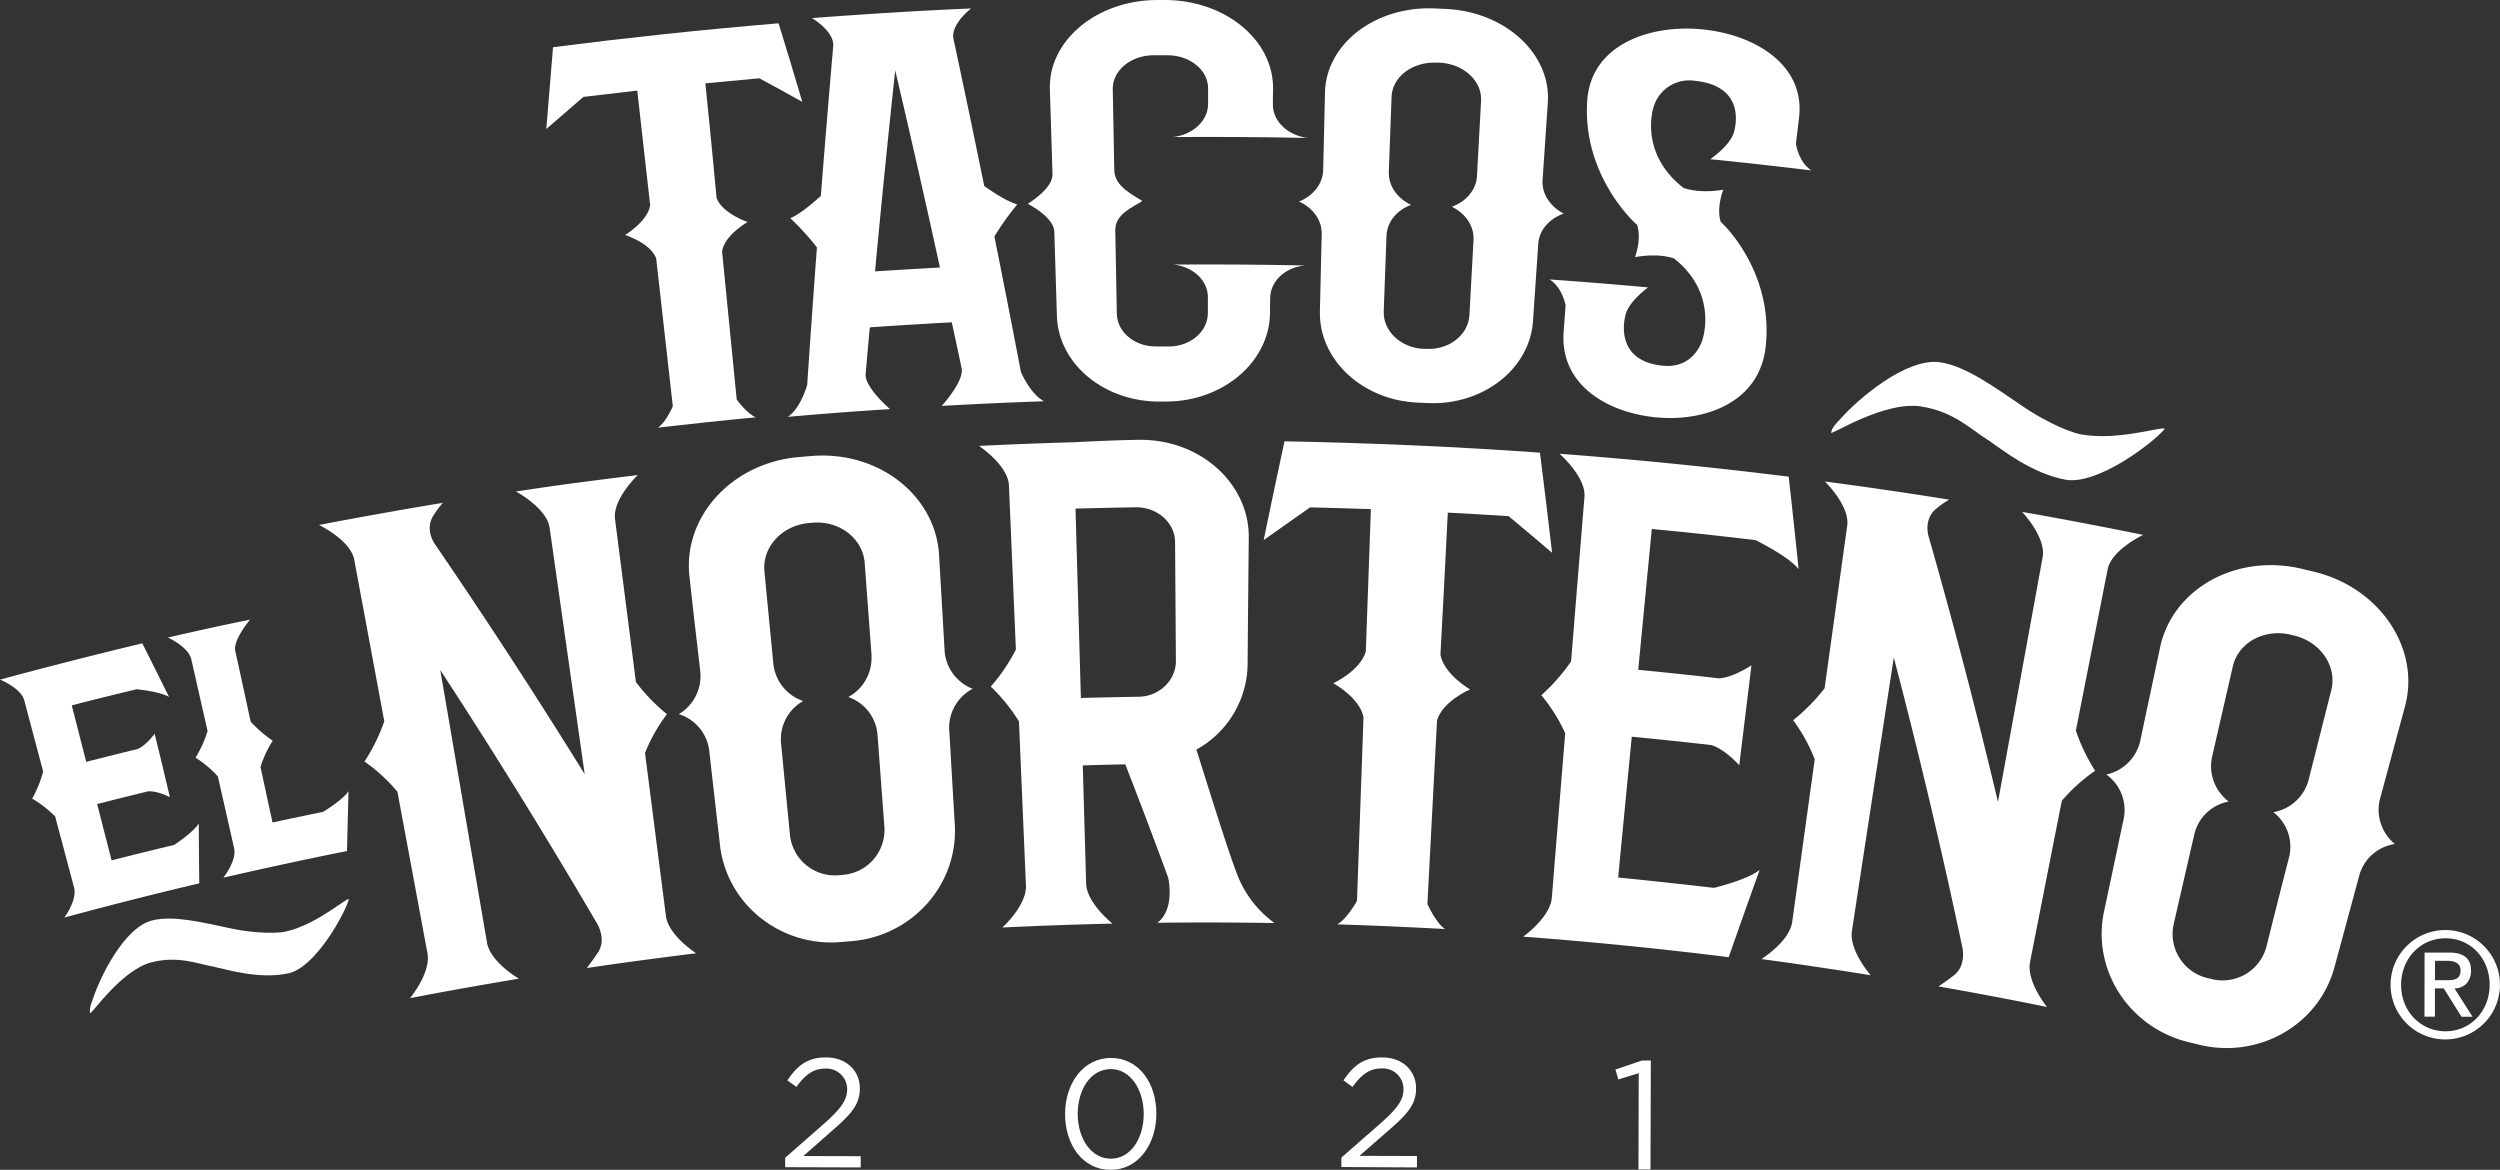
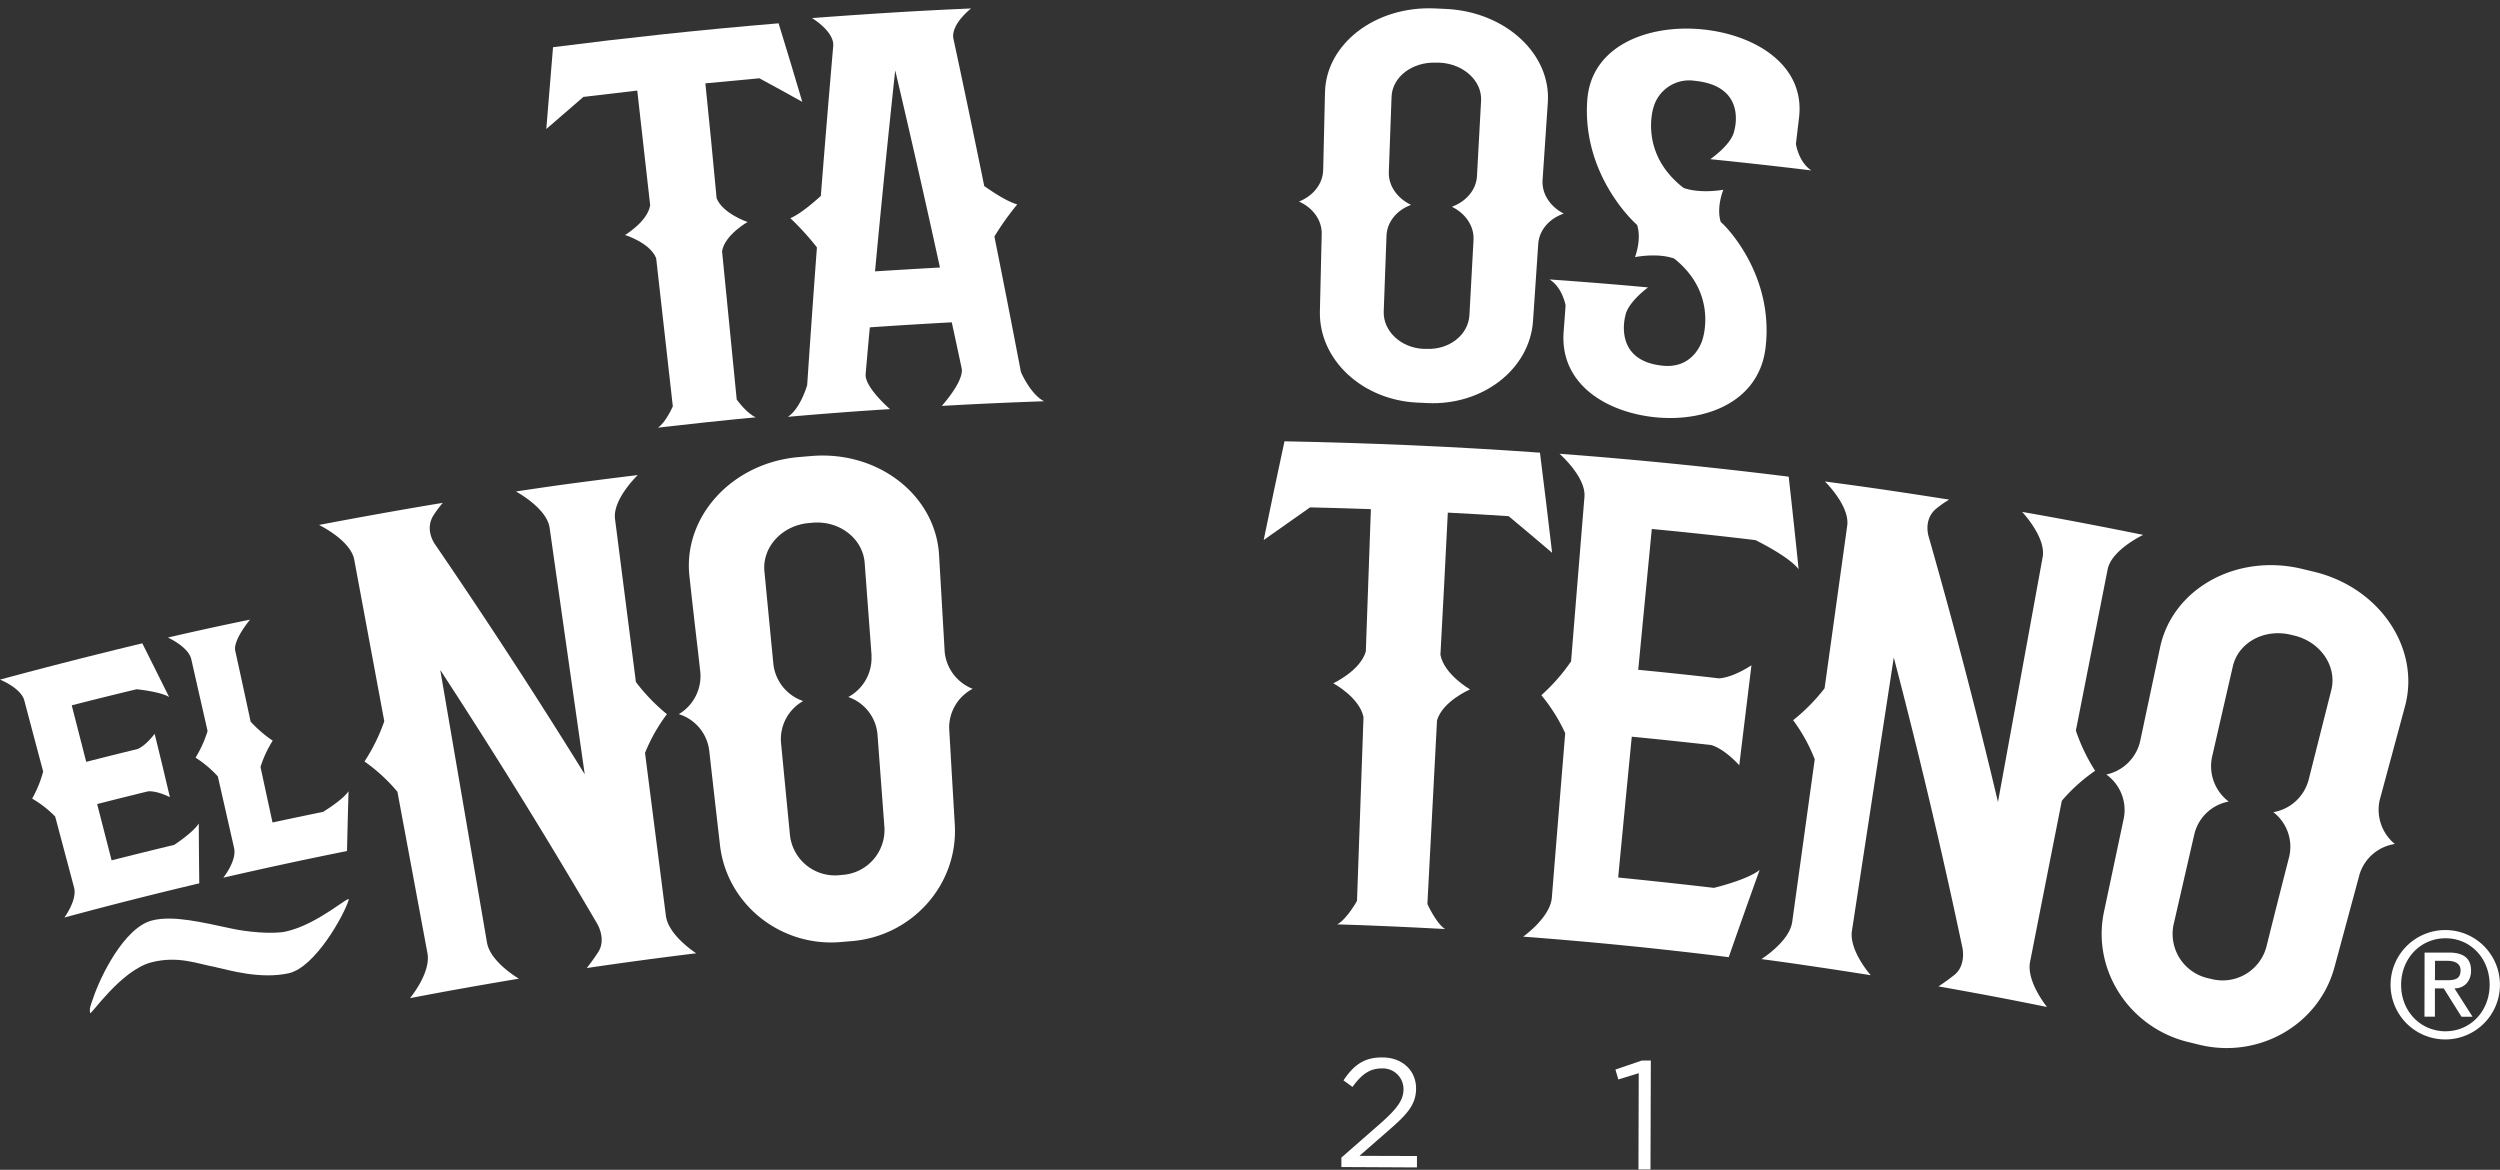
<svg xmlns="http://www.w3.org/2000/svg" viewBox="0 0 646.72 302.62">
  <rect x="0" y="0" width="646.72" height="302.62" fill="#333333" stroke="none" />
  <defs>
    <style>.cls-1{fill:#fff;}</style>
  </defs>
  <g id="Layer_2" data-name="Layer 2">
    <g id="Curriculum_Vitae" data-name="Curriculum Vitae">
      <path class="cls-1" d="M243.64,105q13.22-.75,26.46-1.2c-3.51-1.75-6-7.56-6-7.56q-3.34-17.53-6.86-35.05a69.89,69.89,0,0,1,5.91-8.31c-2.41-.67-5.87-2.87-8.54-4.75q-3.89-19.14-8-38.25c-.57-3.71,4.6-7.7,4.6-7.69Q241,2.62,230.67,3.26T210.05,4.68s5.62,3.32,5.51,7.07q-1.69,19.47-3.22,38.94c-2.43,2.19-5.58,4.8-7.89,5.75A68.69,68.69,0,0,1,211.33,64Q210,81.79,208.81,99.6s-1.7,6.07-5,8.23q13.2-1.17,26.42-2s-6.4-5.48-6.31-8.92q.52-6.1,1.09-12.23,10.6-.73,21.2-1.3,1.31,6,2.58,12c.51,3.4-5.17,9.62-5.17,9.63M226.36,70.2q2.43-26,5.22-52,6,25.49,11.57,51-8.4.47-16.79,1" />
-       <path class="cls-1" d="M312.46,76.93V81c0,4.75-4.5,8.59-10,8.63l-3.36,0c-5.54.06-10.09-3.7-10.19-8.44q-.19-10.81-.4-21.62c-.07-4.25,4.65-6,7-7.58-2.36-1.55-7.17-3.71-7.26-7.95q-.18-10.52-.39-21c-.09-4.74,4.59-8.69,10.47-8.75l3.57,0c5.87-.05,10.63,3.81,10.62,8.55v.43c0,1.21,0,2.42,0,3.63,0,4.38-4,8-9.12,8.55q17.45-.12,34.88.23c-5.12-.64-9.06-4.29-9-8.67,0-1.21,0-2.42.05-3.63V23C329.48,10.31,316.81-.14,301,0l-1.88,0c-15.64.14-28,10.69-27.53,23.16q.34,11,.68,21.92c.11,3.77-6.4,7.63-6.39,7.64s6.75,3.41,6.86,7.18q.33,11,.67,21.93c.44,12.47,12.41,22.19,26.73,22.05l1.75,0c14.5-.13,26.44-10.18,26.65-22.82,0-.13,0-.26,0-.39,0-1.21,0-2.42.05-3.64.05-4.37,4-7.93,9-8.36q-17-.35-34-.23c5,.51,8.89,4.11,8.89,8.49" />
      <path class="cls-1" d="M404.5,55.24c-3.39-1.74-5.6-4.93-5.47-8.45q.69-10.12,1.37-20.24c.89-12.5-10.89-23.52-26.35-24.24l-2.86-.13C355.74,1.49,343,11.4,342.76,23.93q-.18,7.53-.35,15.07l-.12,5c-.09,3.62-2.63,6.69-6.25,8.14,3.56,1.59,5.95,4.77,5.87,8.4,0,1.1-.06,2.22-.08,3.32h0q-.21,8.37-.39,16.73c-.25,12.54,11.06,22.93,25.23,23.56l2.62.12c14.18.66,26.38-8.66,27.28-21.17q.68-10.12,1.37-20.24c.34-3.51,3-6.37,6.56-7.6m-22.42-9.72c-.2,3.62-2.84,6.61-6.5,7.95,3.51,1.7,5.8,5,5.6,8.58q-.53,9.74-1.06,19.47c-.29,5.11-5.26,9-11.13,8.71l-.75,0c-5.86-.27-10.46-4.58-10.29-9.69L358.67,61c.13-3.62,2.7-6.66,6.35-8-3.51-1.67-5.87-4.88-5.75-8.5q.38-9.75.71-19.5c.19-5.1,5.38-9.07,11.61-8.79l.8,0c6.22.29,11,4.7,10.75,9.81q-.52,9.73-1.06,19.47" />
      <path class="cls-1" d="M196.43,20.25q5.58,3,11.11,6.1-3-10.17-6.13-20.32-15,1.25-29.91,2.84-14.24,1.52-28.44,3.34-.9,10.58-1.74,21.16,4.77-4.17,9.6-8.3,7-.86,13.93-1.64,1.67,14.84,3.34,29.67c-.66,4.21-6.5,7.68-6.5,7.69s6.48,2,8.05,6q2.16,19.17,4.31,38.32s-1.78,4.15-3.86,5.52q6-.69,12-1.34,6.67-.71,13.34-1.34c-2.32-.91-4.94-4.59-4.95-4.59q-1.89-19.2-3.79-38.37c.68-4.21,6.58-7.56,6.59-7.56s-6.43-2.17-8-6.15Q184,36.41,182.47,21.56q7-.69,14-1.31" />
      <path class="cls-1" d="M445.61,57.87h0l-.49-.49c-1.17-3.87.69-8.3.69-8.3s-5.78,1.11-10.28-.46c-11.65-9-7.83-20.79-7.8-20.81a9.59,9.59,0,0,1,10.66-6.91c13.9,1.37,10.22,13,10.22,13-.68,3.51-6.18,7.28-6.18,7.28q13.1,1.32,26.15,2.91c-3.34-2.19-4-6.87-4-6.87l.81-6.82C467,16.8,454,8.91,440.26,7.59s-28.63,4.11-29.65,18.3C409.21,45.37,423,57.7,423,57.72h0l.51.49c1.22,3.84-.57,8.31-.56,8.31s5.68-1.2,10.13.36c11.42,9.05,7.35,20.84,7.37,20.83s-1.95,7.69-10.21,6.9c-13.09-1.22-9.8-12.87-9.79-12.88.58-3.53,5.88-7.39,5.89-7.38q-12.73-1.17-25.51-2.06C404.18,74.31,405,79,405,79c-.16,2.28-.33,4.57-.51,6.84-1,13.68,11.26,20.9,23.91,22.12S455,104.13,456.72,90c2.34-19.45-11.07-32.16-11.11-32.14" />
      <path class="cls-1" d="M418.6,227q1.75-18.21,3.52-36.43,10.29,1,20.57,2.17c3.58,1.07,7.24,5.22,7.24,5.23q.78-6.48,1.57-12.94t1.58-12.93s-4.63,3.16-8.41,3.38q-10.44-1.2-20.88-2.21l3.51-36.43q13.43,1.27,26.81,2.88s8.47,4.09,11.17,7.51q-1.23-12-2.57-23.92-29.58-3.69-59.28-5.93s6.87,6,6.45,11.16q-1.74,21.27-3.46,42.55a48.41,48.41,0,0,1-7.69,8.75,44.32,44.32,0,0,1,6.17,9.83q-1.74,21.27-3.46,42.56c-.44,5.17-7.42,10.06-7.41,10.07q26.64,2,53.17,5.31,3.94-11.29,8-22.57c-3.27,2.62-11.83,4.63-11.82,4.64Q431,228.24,418.6,227" />
      <path class="cls-1" d="M251.67,178.21a11.48,11.48,0,0,1-7.29-9.53q-.72-12.5-1.45-25c-.83-15.44-15.66-27.19-33.1-25.71l-3.21.27c-17.43,1.51-30.06,15.62-28.25,31q1,9.22,2.1,18.48h0l.69,6.1a11.44,11.44,0,0,1-5.56,10.92,11.28,11.28,0,0,1,7.86,9.37c.16,1.35.31,2.71.46,4.07h0q1.16,10.26,2.34,20.51c1.8,15.36,15.81,26.35,31.29,25l2.88-.24c15.49-1.32,27.4-14.53,26.57-30q-.74-12.49-1.46-25a11.32,11.32,0,0,1,6.13-10.29m-26.23-8.56a11.45,11.45,0,0,1-6,10.71A11.27,11.27,0,0,1,227,190q.89,12,1.79,24a11.67,11.67,0,0,1-10.83,12.32l-.83.08a11.7,11.7,0,0,1-12.77-10.31q-1.17-12-2.32-23.94a11.31,11.31,0,0,1,5.73-10.8,11.43,11.43,0,0,1-7.7-9.52q-1.17-12-2.32-24c-.62-6.28,4.54-11.93,11.54-12.53l.89-.08c7-.6,13,4.09,13.5,10.38q.89,12,1.79,24" />
      <path class="cls-1" d="M390.28,133.54q5.66,4.71,11.23,9.46-1.51-12.94-3.14-25.9-16.89-1.21-33.83-1.94-16.12-.69-32.26-1-2.75,12.76-5.38,25.54,6-4.26,12-8.45,7.86.18,15.73.46-.66,18.41-1.31,36.82c-1.44,5-8.43,8.23-8.42,8.23s6.78,3.63,7.82,8.75l-1.68,47.54s-2.63,4.76-5.12,6.07c4.42.13,8.82.3,13.23.49q7.33.32,14.67.73c-2.36-1.53-4.57-6.49-4.57-6.49l2.49-47.51c1.49-5,8.55-8,8.55-8s-6.68-3.81-7.67-8.94q1-18.39,1.91-36.79,7.88.4,15.73.92" />
      <path class="cls-1" d="M172.55,184.77a48.54,48.54,0,0,1-8.05-8.34q-2.7-21.08-5.4-42.16c-.67-5.13,5.89-11.39,5.9-11.38-5.26.64-10.53,1.31-15.78,2s-10.51,1.46-15.76,2.25c0,0,8,4.27,8.72,9.4q4.53,31.89,9.08,63.75Q132.74,170.37,112.67,141s-2.91-3.68-.63-7.53a26.88,26.88,0,0,1,2.52-3.39q-8.2,1.35-16.37,2.82-7.84,1.4-15.67,2.9s8.19,3.93,9.12,9l7.77,41.78a47.45,47.45,0,0,1-5.12,10.41,44,44,0,0,1,8.52,7.83q3.89,20.88,7.77,41.78c.94,5.08-4.52,11.6-4.51,11.61,4.69-.9,9.38-1.78,14.07-2.61s9.39-1.65,14.1-2.43c0,0-7.37-4.23-8.26-9.33l-12.09-70.52q21.21,32.49,40.62,65.68s2.42,4,.2,7.35c-1.49,2.28-2.92,4.07-2.92,4.07q7.07-1.05,14.14-2t14.17-1.82s-7.17-4.55-7.84-9.68l-5.4-42.15a44,44,0,0,1,5.69-10.06" />
      <path class="cls-1" d="M619.54,218.35A11.46,11.46,0,0,1,615.59,207q3.27-12.09,6.52-24.16c4.11-14.9-6.34-30.78-23.45-34.92l-3.15-.76c-17.12-4.1-33.61,5.27-36.74,20.41l-3.87,18.19h0c-.42,2-.84,4-1.27,6a11.45,11.45,0,0,1-8.75,8.6,11.28,11.28,0,0,1,4.51,11.38c-.29,1.33-.57,2.67-.85,4h0q-2.14,10.11-4.28,20.2c-3.14,15.15,6.71,30,21.91,33.65l2.83.69c15.19,3.67,30.77-5,34.88-20q3.27-12.08,6.53-24.16a11.28,11.28,0,0,1,9.13-7.79m-22.36-16.48a11.44,11.44,0,0,1-9.09,8.25,11.29,11.29,0,0,1,4.09,11.55q-3,11.66-5.9,23.32A11.72,11.72,0,0,1,572,253.24l-.81-.19a11.74,11.74,0,0,1-8.92-13.83c1.8-7.82,3.58-15.64,5.39-23.46a11.24,11.24,0,0,1,8.88-8.41,11.46,11.46,0,0,1-4.32-11.49q2.68-11.72,5.38-23.45c1.39-6.15,8.1-9.87,15-8.21l.88.21c6.86,1.65,11.15,8,9.59,14.14q-2.94,11.65-5.89,23.32" />
      <path class="cls-1" d="M542,199.41A47.53,47.53,0,0,1,537,189l8.22-41.7c1-5.09,9.21-8.94,9.21-8.93q-7.82-1.59-15.64-3.08t-15.69-2.87s6.25,6.59,5.31,11.69q-5.77,31.68-11.56,63.35-8.11-34.26-17.87-68.45s-1.59-4.41,1.8-7.34a26,26,0,0,1,3.45-2.42q-8.19-1.3-16.39-2.51c-5.25-.77-10.51-1.49-15.76-2.19,0,0,6.5,6.32,5.77,11.45L472,178.05a47.77,47.77,0,0,1-8.14,8.25,43.77,43.77,0,0,1,5.59,10.12l-5.83,42.09c-.74,5.13-8,9.59-7.95,9.6q7.06.93,14.14,2c4.72.69,9.42,1.42,14.13,2.17,0,0-5.64-6.35-4.87-11.47q5.4-35.36,10.83-70.73,9.83,37.54,17.77,75.16s1,4.52-2.14,7c-2.15,1.69-4.06,2.93-4.07,2.93q7.05,1.25,14.08,2.57c4.69.89,9.37,1.82,14,2.76,0,0-5.38-6.57-4.39-11.66q4.1-20.84,8.22-41.69a44.34,44.34,0,0,1,8.59-7.74" />
-       <path class="cls-1" d="M299.38,238.71q15.17-.18,30.32.07a27.83,27.83,0,0,1-9.66-12.6c-2.49-6.37-7.81-23.63-10.55-32.27a25.58,25.58,0,0,0,13.25-21.77q.13-16.48.3-33c.18-14-12.53-25.59-28.42-25.36-6.32.07-16.89.62-16.89.63-2.86.08-5.73.17-8.59.27q-7.93.28-15.88.67s7.53,5,7.74,10.23l1.8,42.46a47.81,47.81,0,0,1-6.5,9.58,44.33,44.33,0,0,1,7.29,9q.9,21.22,1.81,42.46c.21,5.16-6.1,10.85-6.09,10.85q7.13-.33,14.25-.59t14.24-.41s-6.67-5.23-6.83-10.4L280.1,198s5.58-.17,11-.27q5.69,14.6,11.08,29.26s1.93,8.22-2.79,11.72M278.22,131.57q7.78-.21,15.57-.34c5.6-.08,10.16,4,10.19,9l.21,30.78c0,5-4.29,9.15-9.65,9.23q-7.46.12-14.93.32-.69-24.49-1.39-49" />
-       <path class="cls-1" d="M514.3,113.86c-4.48-2.82-9-7.45-17.39-8.72-9.5-1.46-23.35,7.55-23.22,6.8.17-1.27,1.11-2.18,2.39-3.56,4.48-5.1,17.14-16,25.9-14.65,6.55,1,13.82,6.32,21.54,11.55,3.49,2.43,10.57,6.29,14.87,7.1,9.93,1.83,22.59-2.66,21.49-1.3-3,3.56-17.4,14.54-25.6,13-8.77-1.62-16.5-7.87-20-10.27" />
      <path class="cls-1" d="M28.87,222.57Q27,215.27,25.13,208q6.57-1.68,13.18-3.29c2.45-.17,5.64,1.51,5.64,1.51L42,198l-2-8.18s-2.12,2.95-4.39,3.94q-6.66,1.62-13.31,3.32-1.87-7.31-3.74-14.62,8.38-2.15,16.78-4.16s6,.57,8.4,2q-3.45-6.94-6.93-13.88Q18.38,170.84,0,175.81s5.43,2.15,6.29,5.4q2.43,9.19,4.88,18.38a30.4,30.4,0,0,1-2.85,7,28.28,28.28,0,0,1,5.95,4.63q2.45,9.18,4.89,18.37c.86,3.24-2.51,7.77-2.51,7.77q17.38-4.71,34.9-8.85-.09-7.74-.13-15.48c-1.45,2.34-6.36,5.53-6.36,5.53q-8.1,1.95-16.19,4" />
      <path class="cls-1" d="M83.68,210q-6.6,1.35-13.18,2.77s-.43-1.94-3.11-14.36a28.65,28.65,0,0,1,3.16-6.81,31.64,31.64,0,0,1-5.71-4.92c-2.3-10.66-2.75-12.74-4-18.39-.53-2.79,3.84-8,3.85-8Q54,162.47,43.43,164.93s5.32,2.36,6.06,5.64q2.1,9.27,4.21,18.54A30.38,30.38,0,0,1,50.59,196a28.61,28.61,0,0,1,5.76,4.84q2.11,9.27,4.21,18.55c.74,3.27-2.8,7.66-2.79,7.66q16-3.69,32-6.9c.11-5.16.25-10.32.39-15.47-1.52,2.29-6.53,5.3-6.52,5.3" />
      <path class="cls-1" d="M55.7,250.16c-4.45-.77-9.51-3-16.48-1.23-7.89,2-15.74,13.78-15.89,13.13-.29-1.07.15-2.12.7-3.64,1.81-5.58,8.06-18.51,15.35-20.32,5.45-1.37,12.89.49,20.63,2.13,3.53.78,10.34,1.52,13.95.74,8.32-1.83,16.66-9.65,16.25-8.2-1.15,3.86-8.65,17.46-15.53,19-7.37,1.62-15.47-.83-19-1.6" />
-       <path class="cls-1" d="M206,281.16l-2.31-1.68c2.52-3.75,5.17-6,10.09-5.93,5.07,0,8.66,3.38,8.65,8,0,4.12-2.18,6.63-7.11,10.89l-7.5,6.61,14.84.05V302l-19.55-.06v-2.44l10.18-8.92c4.29-3.83,5.85-6,5.86-8.78a5.34,5.34,0,0,0-5.62-5.37c-3.2,0-5.28,1.66-7.53,4.77" />
      <path class="cls-1" d="M349.85,281.16l-2.31-1.68c2.53-3.75,5.18-6,10.11-5.93,5.09,0,8.67,3.38,8.67,8,0,4.12-2.19,6.63-7.13,10.89L351.68,299l14.87.05V302L347,301.9v-2.44l10.19-8.92c4.31-3.83,5.87-6,5.88-8.78a5.35,5.35,0,0,0-5.64-5.37c-3.19,0-5.29,1.66-7.54,4.77" />
-       <path class="cls-1" d="M287.27,302.62c-7.23,0-11.77-6.58-11.75-14.46s4.68-14.5,11.91-14.48,11.74,6.59,11.71,14.47-4.67,14.5-11.87,14.47m.08-26.06c-5.24,0-8.53,5.33-8.56,11.53s3.33,11.64,8.56,11.65,8.5-5.37,8.52-11.52-3.29-11.65-8.52-11.66" />
      <polygon class="cls-1" points="424.73 274.34 427.05 274.35 426.96 302.53 423.85 302.52 423.92 277.62 418.64 279.24 417.89 276.68 424.73 274.34" />
      <path class="cls-1" d="M632.6,240.59a14.15,14.15,0,1,1-14.19,14.11,14.18,14.18,0,0,1,14.19-14.11m0,26.19c6.51,0,11.42-5.22,11.44-12s-4.87-12.05-11.38-12.06-11.49,5.22-11.52,12,4.87,12,11.46,12.07m-5.39-20.37,6.34,0c3.81,0,5.69,1.54,5.68,4.69,0,2.66-1.7,4.58-4.29,4.57l4.68,7.34h-2.86l-4.6-7.34h-2.28l0,7.32h-2.7Zm2.68,7.15h3.22c2.07,0,3.41-.42,3.41-2.57,0-1.88-1.67-2.44-3.4-2.45h-3.21Z" />
    </g>
  </g>
</svg>